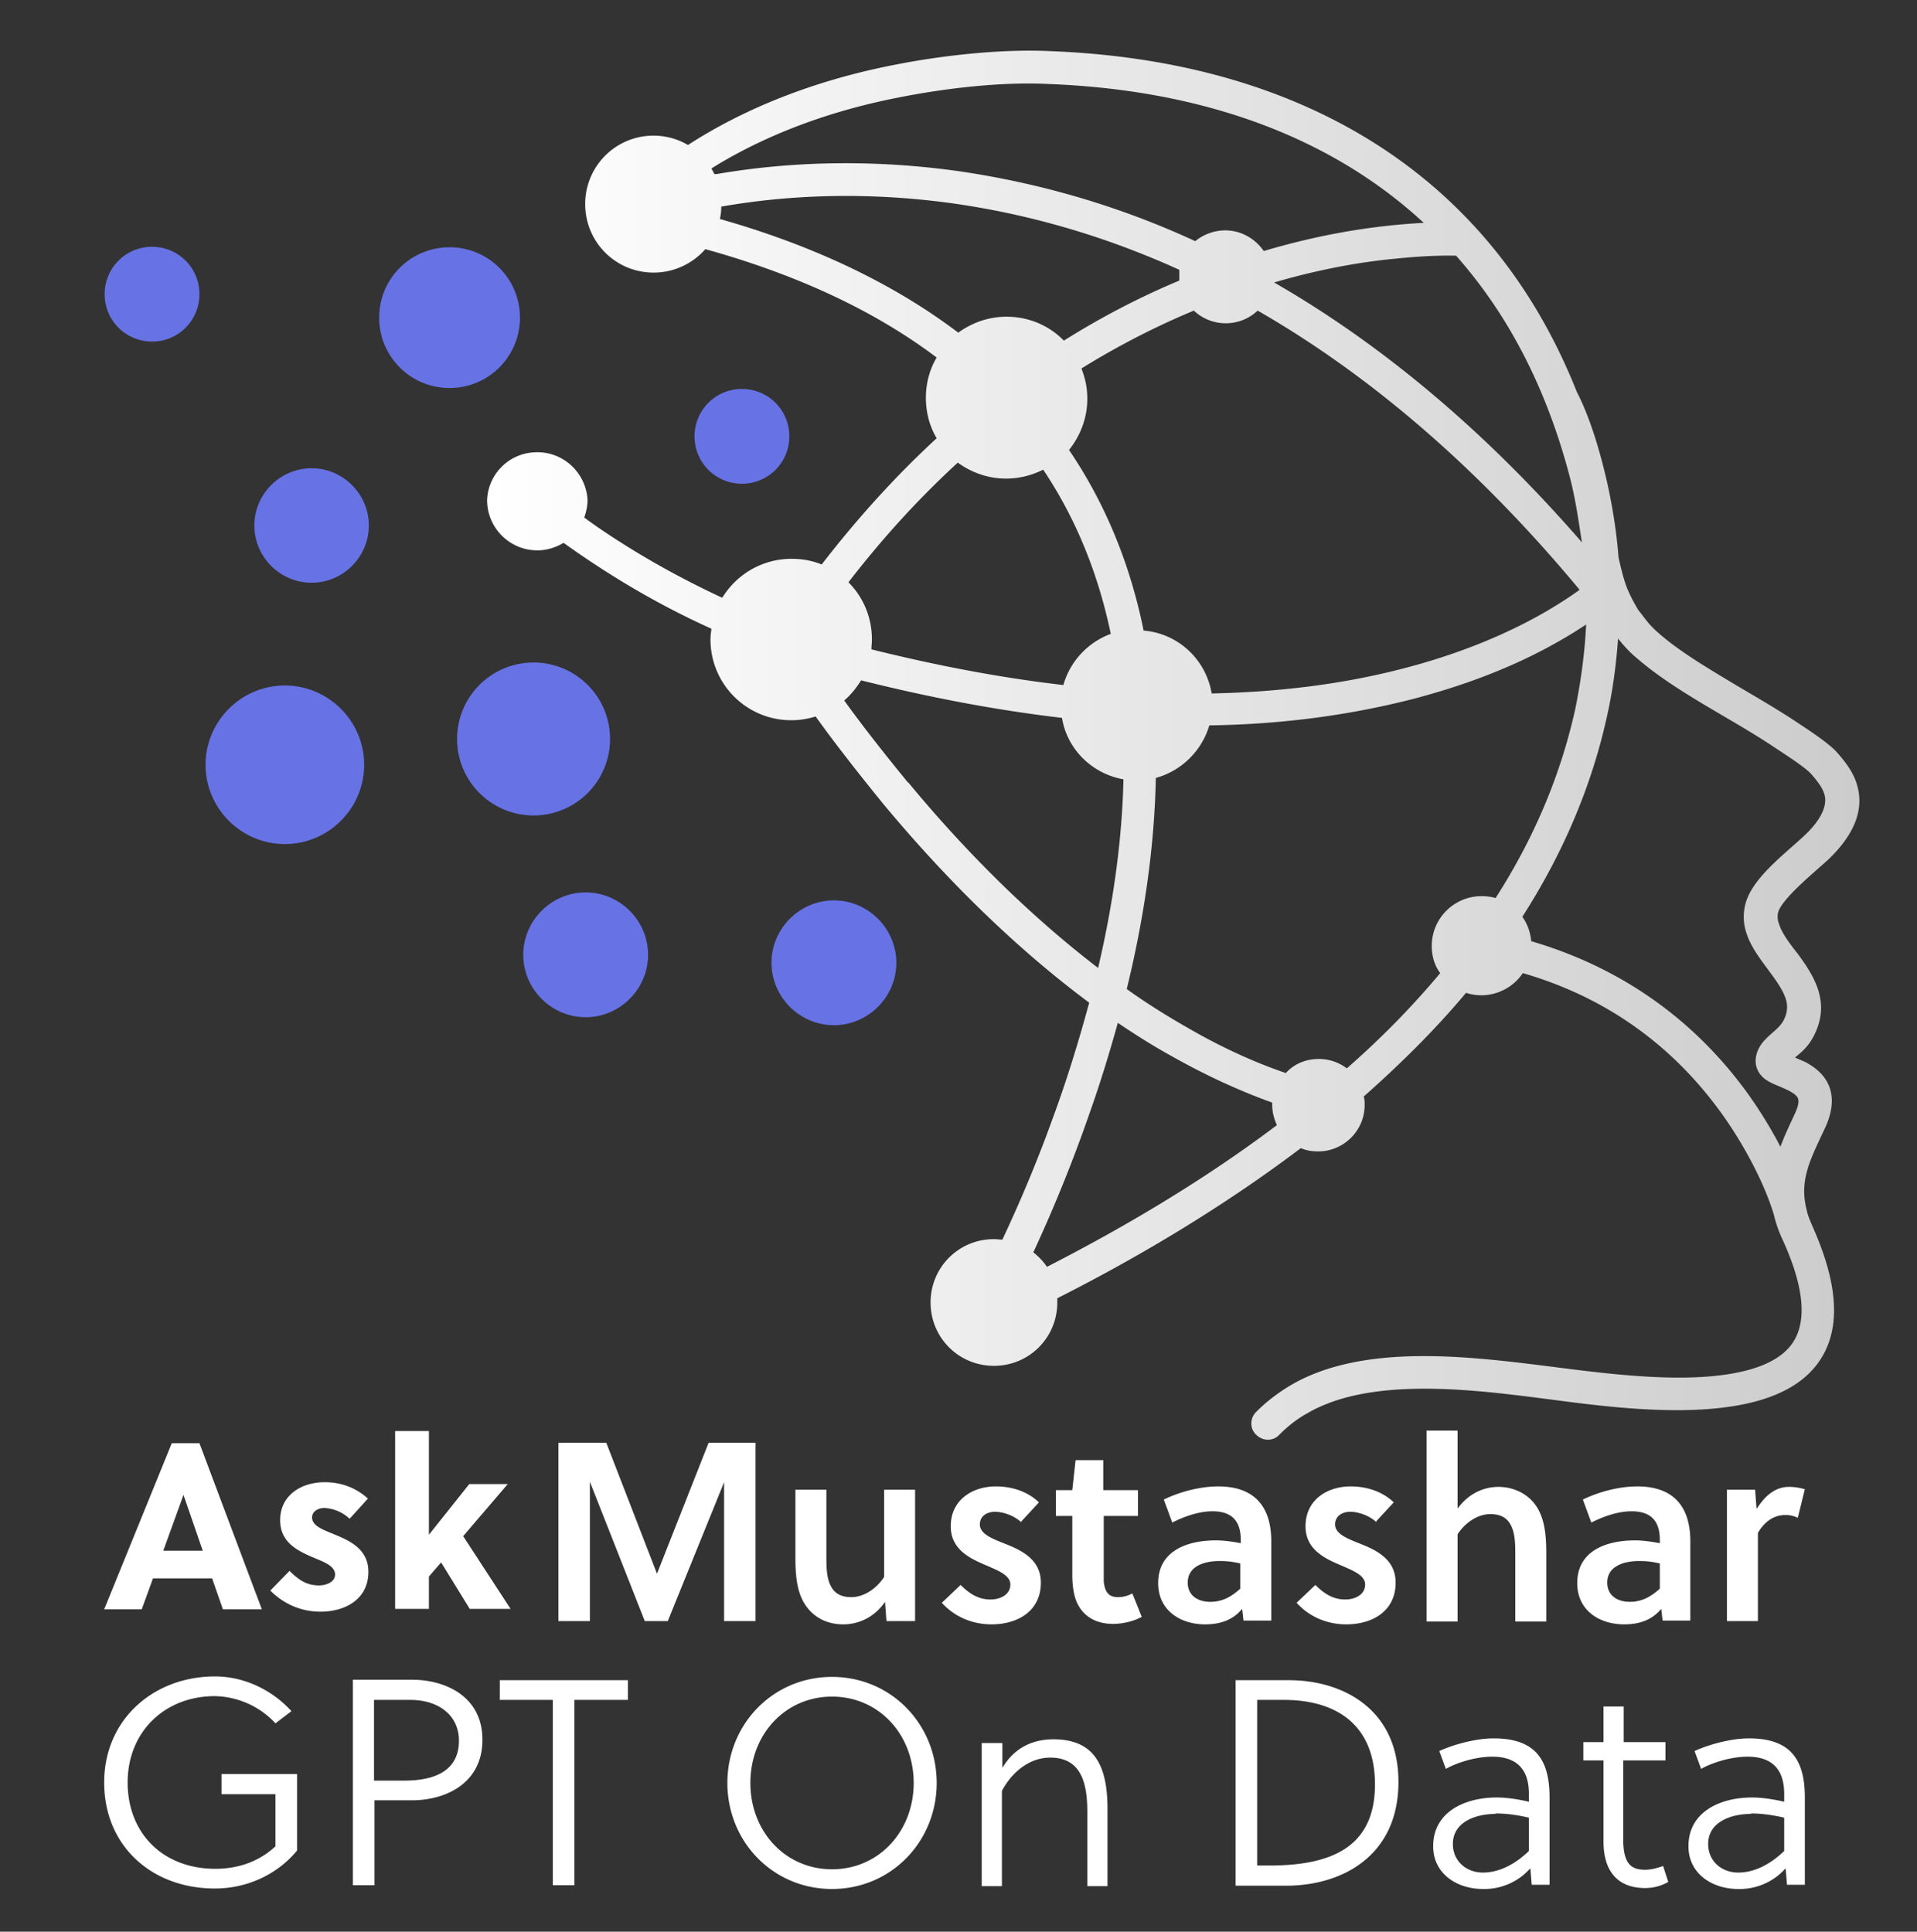
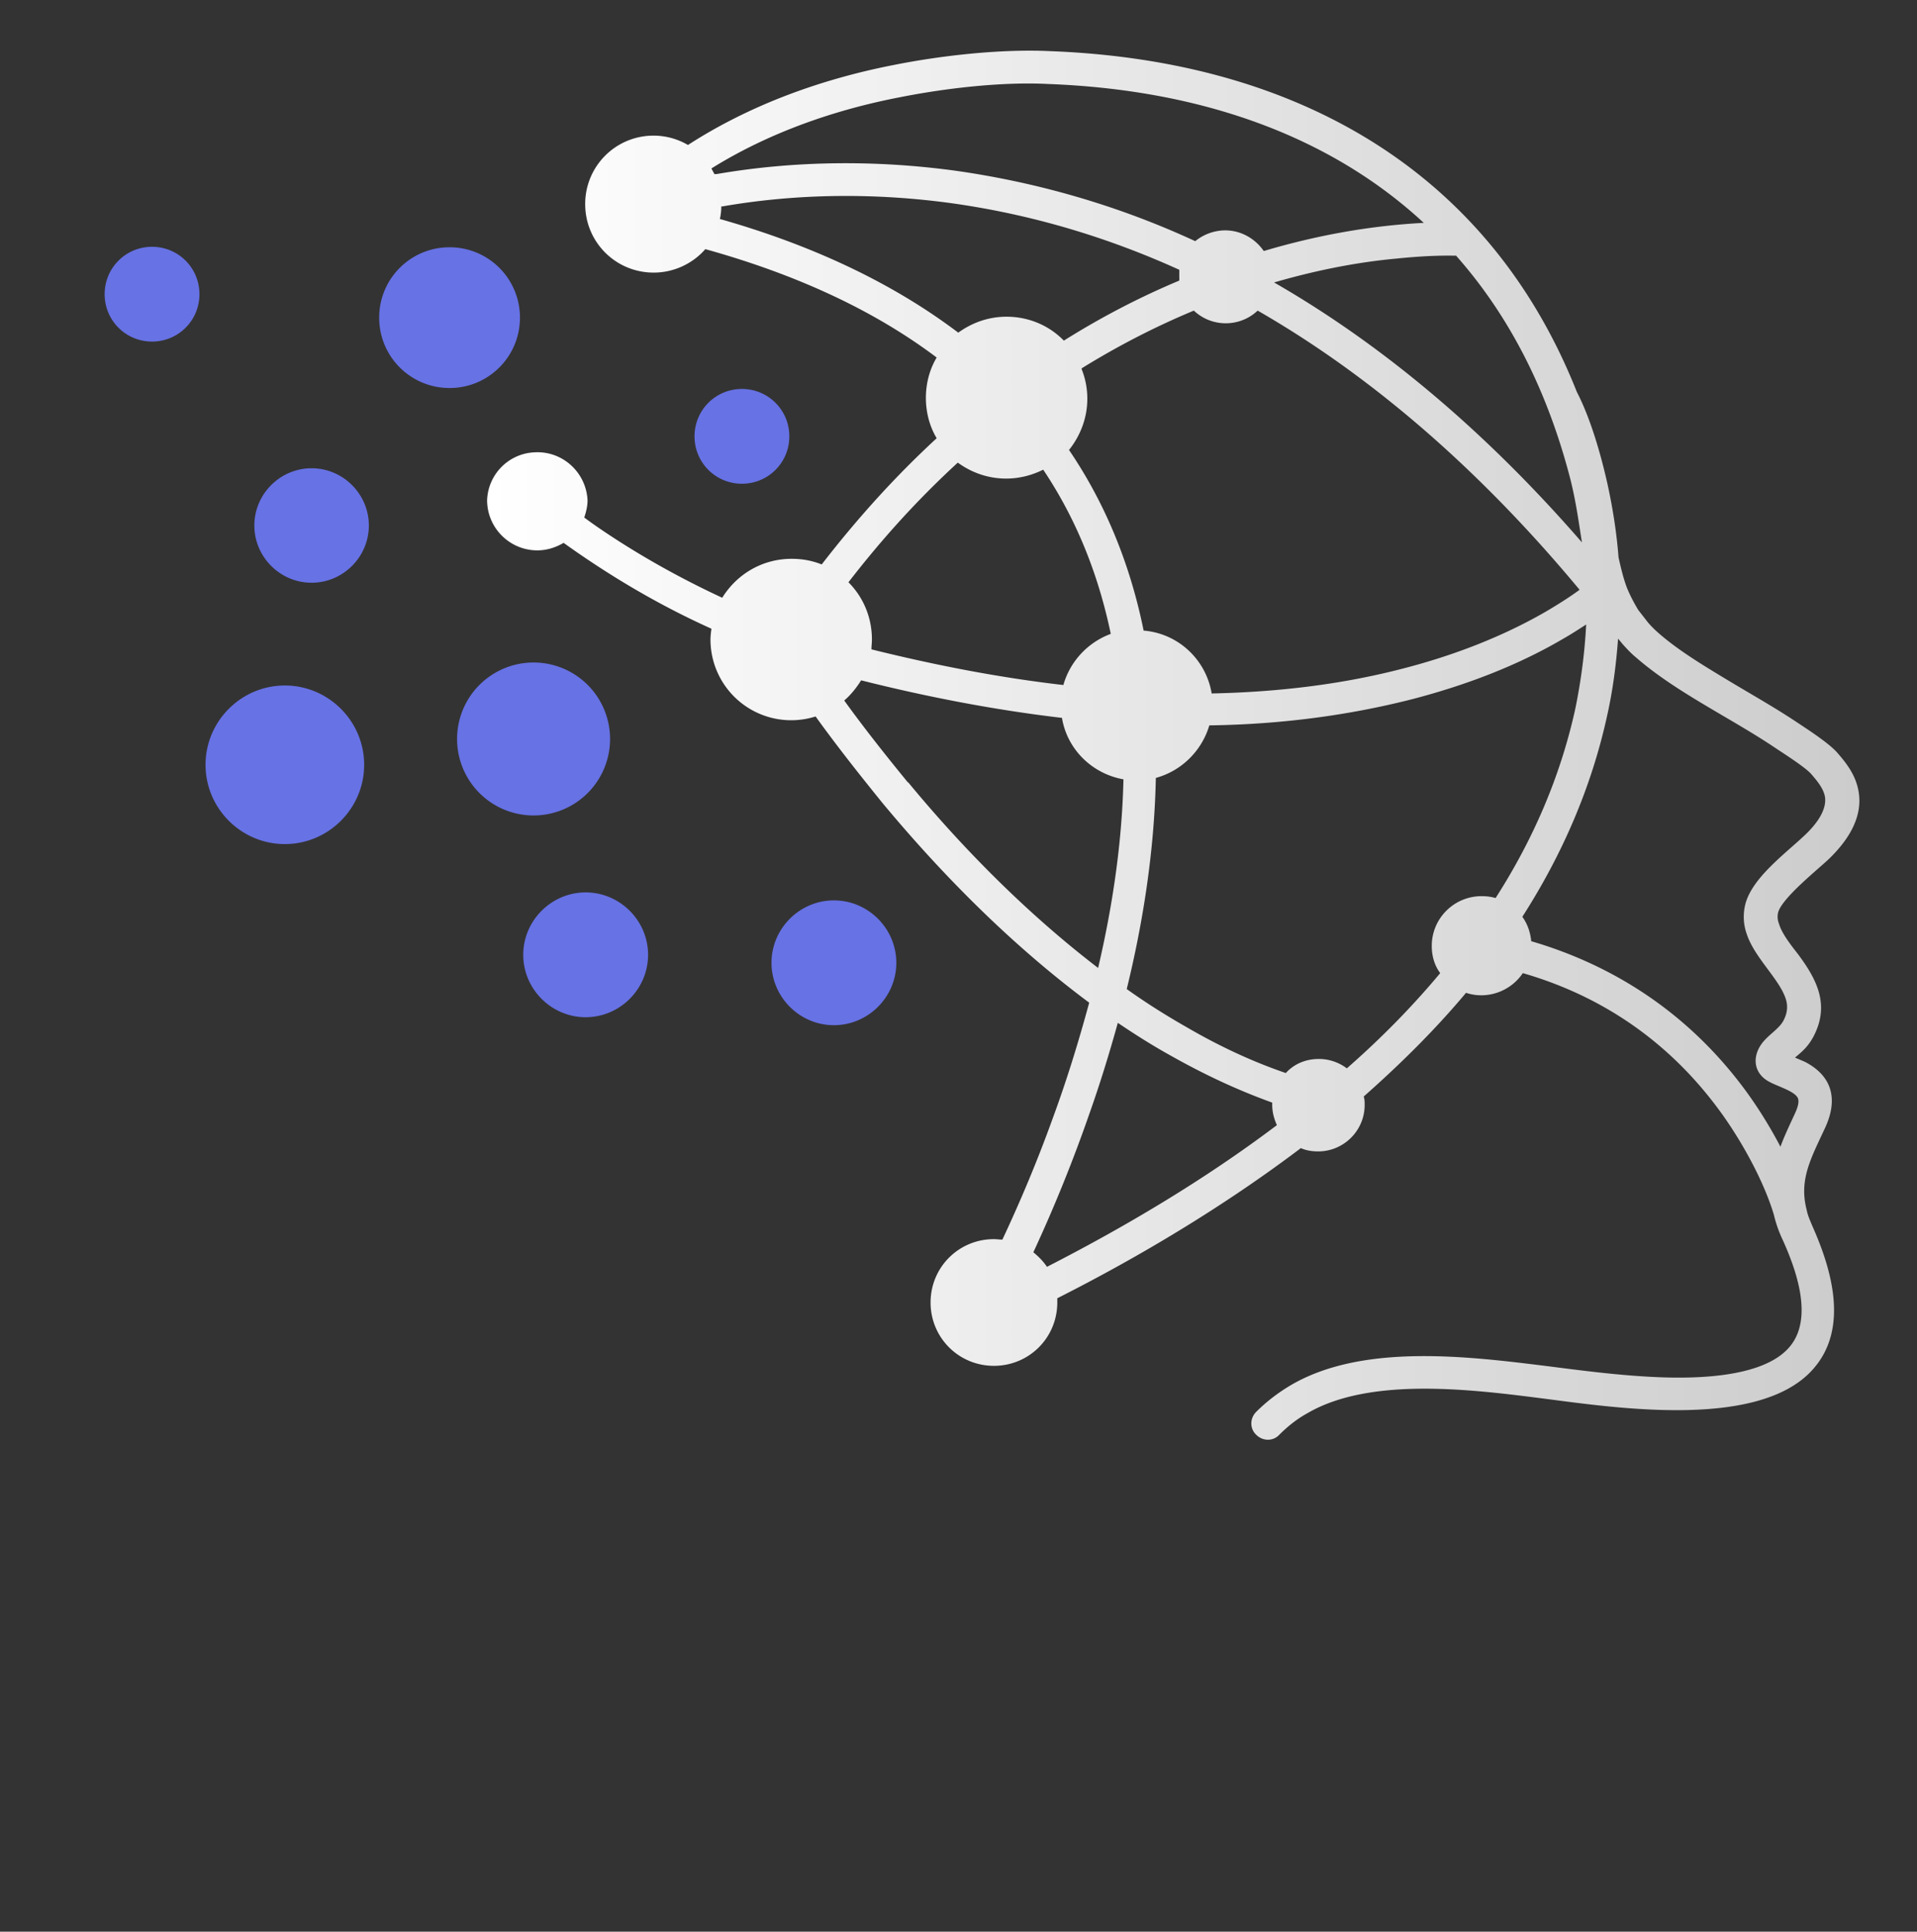
<svg xmlns="http://www.w3.org/2000/svg" data-name="Layer 1" viewBox="0 0 40.85 41.17">
  <rect x="0" y="0" width="40.85" height="41.17" fill="#333333" stroke="none" />
  <defs>
    <linearGradient id="a" x1="10.38" x2="39.62" y1="1061.88" y2="1061.88" gradientTransform="translate(0 -1046)" gradientUnits="userSpaceOnUse">
      <stop offset="0" stop-color="#fff" />
      <stop offset="1" stop-color="#ccc" />
    </linearGradient>
  </defs>
-   <path d="M38.5 25.81v-.02c-.17-.65.09-1.1.4-1.77.27-.6.14-1.09-.44-1.39l-.21-.09c.17-.14.28-.24.39-.44.36-.68.08-1.22-.33-1.77-.14-.18-.34-.43-.4-.64a.397.397 0 0 1-.02-.24c.08-.31.85-.92 1.09-1.15.38-.37.71-.85.63-1.4-.05-.35-.24-.61-.47-.87-.19-.21-.66-.51-.9-.67-.47-.31-.97-.59-1.45-.88s-1.03-.62-1.45-.99c-.08-.07-.15-.14-.22-.22l-.21-.27c-.09-.15-.17-.3-.24-.47-.08-.21-.13-.43-.18-.65-.04-.52-.12-1.03-.23-1.54-.14-.63-.36-1.41-.66-1.99-1.86-4.69-5.95-7.06-11.22-7.26-1.04-.05-2.3.09-3.31.29-1.55.3-3.08.85-4.41 1.71a1.455 1.455 0 0 0-2.19 1.26c0 .81.65 1.46 1.46 1.46.44 0 .84-.2 1.1-.5 1.87.52 3.55 1.27 4.93 2.31-.15.25-.23.55-.23.86s.08.61.23.86c-.89.82-1.7 1.72-2.45 2.69-.2-.08-.41-.12-.64-.12-.63 0-1.17.33-1.48.83-.86-.4-1.69-.86-2.47-1.38-.15-.1-.31-.21-.47-.33.04-.12.07-.24.07-.37-.03-.59-.53-1.05-1.12-1.02-.56.02-1 .47-1.02 1.02 0 .59.48 1.07 1.07 1.07.2 0 .39-.06.56-.16.99.71 2.04 1.33 3.15 1.83-.01.08-.02.15-.02.23a1.72 1.72 0 0 0 2.24 1.64c.46.64.96 1.27 1.43 1.85 1.28 1.54 2.76 3.03 4.4 4.25-.23.85-.49 1.69-.79 2.5-.31.86-.67 1.72-1.06 2.55-.06 0-.12-.01-.18-.01-.75 0-1.35.6-1.35 1.35s.6 1.35 1.35 1.35 1.35-.6 1.35-1.35v-.09c1.76-.89 3.55-1.96 5.19-3.2.11.05.24.07.37.07.54 0 .99-.44.99-.99 0-.06 0-.12-.02-.18.78-.69 1.52-1.42 2.18-2.21.45.15.95-.03 1.21-.42 1.66.48 3.07 1.43 4.14 2.86.46.61.98 1.52 1.21 2.29.04.17.1.35.19.54.28.62.66 1.66.15 2.27-.59.71-2.2.69-3.04.64-.7-.04-1.4-.13-2.1-.22-1.69-.21-3.95-.5-5.49.4-.27.16-.52.35-.74.57-.14.14-.14.36 0 .49.14.14.36.14.49 0 .18-.18.38-.34.6-.46 1.35-.79 3.56-.5 5.05-.31 1.55.2 4.65.67 5.76-.67.72-.86.36-2.09-.05-3.01-.05-.12-.1-.23-.12-.34v.02ZM31.02 5.44c1.11 1.25 1.94 2.83 2.44 4.76.12.47.18.92.25 1.36-1.9-2.19-4.09-4.12-6.56-5.54.86-.25 1.74-.43 2.62-.51.39-.04.84-.07 1.25-.06Zm-7.97 2.41c.76-.47 1.55-.88 2.39-1.23.18.17.42.27.68.27s.5-.1.68-.27c2.61 1.5 4.9 3.59 6.86 5.95-.23.17-.49.33-.71.46-.93.54-1.98.94-3.02 1.21-1.33.35-2.71.51-4.11.54-.12-.72-.71-1.28-1.45-1.34-.3-1.48-.85-2.76-1.59-3.85.24-.3.39-.68.39-1.09 0-.22-.04-.43-.12-.63v-.02Zm-7.82-4.13s-.05-.09-.07-.13c1.22-.76 2.62-1.25 4.03-1.52.96-.19 2.16-.33 3.14-.28 3.23.12 5.99 1.09 8.01 2.96-1.16.06-2.3.27-3.41.6-.18-.26-.48-.44-.82-.44-.24 0-.47.09-.64.23-1.62-.75-3.34-1.25-5.1-1.5-1.68-.23-3.42-.22-5.1.07h-.04Zm.11.95c.02-.09.03-.18.03-.27h.02c1.61-.28 3.27-.29 4.88-.07 1.72.24 3.34.73 4.86 1.42v.23c-.86.36-1.68.79-2.46 1.28-.32-.33-.76-.51-1.22-.51-.39 0-.74.13-1.03.34-1.44-1.09-3.17-1.88-5.07-2.42h-.01Zm5.07 5.19c.29.21.64.34 1.03.34.28 0 .55-.07.79-.19.67 1 1.16 2.16 1.44 3.5-.49.18-.87.59-1.01 1.09-1.39-.16-2.76-.43-4.09-.76 0-.07.01-.14.01-.21 0-.48-.19-.91-.5-1.22.71-.92 1.48-1.77 2.33-2.55Zm-1.06 6.82c-.45-.55-.92-1.14-1.36-1.75.14-.12.26-.27.36-.43 1.39.35 2.83.63 4.28.8.11.67.64 1.19 1.31 1.31-.03 1.34-.23 2.7-.54 4.02-1.5-1.15-2.87-2.53-4.05-3.96ZM22.31 27c-.08-.12-.18-.22-.29-.31.45-.97.85-1.96 1.2-2.97.22-.62.42-1.27.6-1.92.37.25.75.49 1.13.7.69.39 1.41.73 2.16 1v.05c0 .15.04.3.1.43-1.55 1.17-3.24 2.17-4.9 3.02Zm9.56-7.86c-.1-.03-.2-.04-.3-.04-.58 0-1.06.47-1.06 1.06 0 .22.06.42.18.58-.6.72-1.27 1.4-1.99 2.03a.984.984 0 0 0-.6-.2c-.28 0-.53.11-.7.3-.73-.25-1.43-.58-2.1-.97-.44-.25-.87-.52-1.29-.82.36-1.47.59-2.99.62-4.5.55-.15.98-.58 1.14-1.12 1.47-.02 2.92-.2 4.33-.56 1.11-.29 2.21-.7 3.2-1.28.16-.09.33-.2.5-.31-.03.6-.11 1.2-.23 1.79-.32 1.46-.91 2.81-1.7 4.04Zm6.38 4.59c-.12.26-.23.49-.31.71-.24-.46-.52-.9-.79-1.26-1.16-1.55-2.71-2.59-4.52-3.12-.02-.19-.08-.37-.19-.52.84-1.31 1.47-2.74 1.81-4.3.12-.54.19-1.08.23-1.63.03.04.06.07.09.11.09.1.18.2.29.29.86.75 2.02 1.29 2.97 1.93.18.12.62.4.76.55.12.14.27.31.3.5.04.3-.22.61-.42.8-.42.4-1.14.92-1.28 1.49-.05.21-.04.42.03.62.17.53.75 1.01.85 1.45.03.15 0 .28-.07.41-.1.18-.33.3-.47.5-.2.29-.15.63.18.8.14.08.48.18.58.31.08.09 0 .27-.04.36Z" style="fill:url(#a);stroke-width:0;fill-rule:evenodd" />
+   <path d="M38.5 25.81v-.02c-.17-.65.09-1.1.4-1.77.27-.6.14-1.09-.44-1.39l-.21-.09c.17-.14.28-.24.39-.44.36-.68.08-1.22-.33-1.77-.14-.18-.34-.43-.4-.64a.397.397 0 0 1-.02-.24c.08-.31.85-.92 1.09-1.15.38-.37.71-.85.63-1.4-.05-.35-.24-.61-.47-.87-.19-.21-.66-.51-.9-.67-.47-.31-.97-.59-1.45-.88s-1.03-.62-1.45-.99c-.08-.07-.15-.14-.22-.22l-.21-.27c-.09-.15-.17-.3-.24-.47-.08-.21-.13-.43-.18-.65-.04-.52-.12-1.03-.23-1.54-.14-.63-.36-1.41-.66-1.99-1.86-4.69-5.95-7.06-11.22-7.26-1.04-.05-2.3.09-3.31.29-1.55.3-3.08.85-4.41 1.71a1.455 1.455 0 0 0-2.19 1.26c0 .81.65 1.46 1.46 1.46.44 0 .84-.2 1.1-.5 1.87.52 3.55 1.27 4.93 2.31-.15.25-.23.55-.23.86s.08.61.23.86c-.89.82-1.7 1.72-2.45 2.69-.2-.08-.41-.12-.64-.12-.63 0-1.17.33-1.48.83-.86-.4-1.69-.86-2.47-1.38-.15-.1-.31-.21-.47-.33.04-.12.07-.24.07-.37-.03-.59-.53-1.05-1.12-1.02-.56.02-1 .47-1.02 1.02 0 .59.48 1.07 1.07 1.07.2 0 .39-.06.56-.16.99.71 2.04 1.33 3.15 1.83-.01.08-.02.15-.02.23a1.72 1.72 0 0 0 2.24 1.64c.46.64.96 1.27 1.43 1.85 1.28 1.54 2.76 3.03 4.4 4.25-.23.85-.49 1.69-.79 2.5-.31.86-.67 1.72-1.06 2.55-.06 0-.12-.01-.18-.01-.75 0-1.35.6-1.35 1.35s.6 1.35 1.35 1.35 1.35-.6 1.35-1.35v-.09c1.76-.89 3.55-1.96 5.19-3.2.11.05.24.07.37.07.54 0 .99-.44.99-.99 0-.06 0-.12-.02-.18.78-.69 1.52-1.42 2.18-2.21.45.15.95-.03 1.21-.42 1.66.48 3.07 1.43 4.14 2.86.46.61.98 1.52 1.21 2.29.04.17.1.35.19.54.28.62.66 1.66.15 2.27-.59.71-2.2.69-3.04.64-.7-.04-1.4-.13-2.1-.22-1.69-.21-3.95-.5-5.49.4-.27.16-.52.35-.74.57-.14.14-.14.36 0 .49.14.14.36.14.49 0 .18-.18.38-.34.6-.46 1.35-.79 3.56-.5 5.05-.31 1.55.2 4.65.67 5.76-.67.72-.86.36-2.09-.05-3.01-.05-.12-.1-.23-.12-.34v.02ZM31.02 5.44c1.11 1.25 1.94 2.83 2.44 4.76.12.47.18.92.25 1.36-1.9-2.19-4.09-4.12-6.56-5.54.86-.25 1.74-.43 2.62-.51.39-.04.84-.07 1.25-.06Zm-7.97 2.41c.76-.47 1.55-.88 2.39-1.23.18.17.42.27.68.27s.5-.1.68-.27c2.61 1.5 4.9 3.59 6.86 5.95-.23.17-.49.33-.71.46-.93.54-1.98.94-3.02 1.21-1.33.35-2.71.51-4.11.54-.12-.72-.71-1.28-1.45-1.34-.3-1.48-.85-2.76-1.59-3.85.24-.3.39-.68.39-1.09 0-.22-.04-.43-.12-.63v-.02Zm-7.82-4.13s-.05-.09-.07-.13c1.22-.76 2.62-1.25 4.03-1.52.96-.19 2.16-.33 3.14-.28 3.23.12 5.99 1.09 8.01 2.96-1.16.06-2.3.27-3.41.6-.18-.26-.48-.44-.82-.44-.24 0-.47.09-.64.23-1.62-.75-3.34-1.25-5.1-1.5-1.68-.23-3.42-.22-5.1.07h-.04Zm.11.95c.02-.09.03-.18.03-.27h.02c1.61-.28 3.27-.29 4.88-.07 1.72.24 3.34.73 4.86 1.42v.23c-.86.36-1.68.79-2.46 1.28-.32-.33-.76-.51-1.22-.51-.39 0-.74.13-1.03.34-1.44-1.09-3.17-1.88-5.07-2.42h-.01Zm5.07 5.19c.29.21.64.34 1.03.34.28 0 .55-.07.79-.19.67 1 1.16 2.16 1.44 3.5-.49.18-.87.59-1.01 1.09-1.39-.16-2.76-.43-4.09-.76 0-.07.01-.14.01-.21 0-.48-.19-.91-.5-1.22.71-.92 1.48-1.77 2.33-2.55Zm-1.06 6.82c-.45-.55-.92-1.14-1.36-1.75.14-.12.26-.27.36-.43 1.39.35 2.83.63 4.28.8.11.67.64 1.19 1.31 1.31-.03 1.34-.23 2.7-.54 4.02-1.5-1.15-2.87-2.53-4.05-3.96ZM22.31 27c-.08-.12-.18-.22-.29-.31.45-.97.85-1.96 1.2-2.97.22-.62.42-1.27.6-1.92.37.25.75.49 1.13.7.69.39 1.41.73 2.16 1v.05c0 .15.04.3.1.43-1.55 1.17-3.24 2.17-4.9 3.02m9.56-7.86c-.1-.03-.2-.04-.3-.04-.58 0-1.06.47-1.06 1.06 0 .22.06.42.18.58-.6.72-1.27 1.4-1.99 2.03a.984.984 0 0 0-.6-.2c-.28 0-.53.11-.7.3-.73-.25-1.43-.58-2.1-.97-.44-.25-.87-.52-1.29-.82.36-1.47.59-2.99.62-4.5.55-.15.98-.58 1.14-1.12 1.47-.02 2.92-.2 4.33-.56 1.11-.29 2.21-.7 3.2-1.28.16-.09.33-.2.5-.31-.03.6-.11 1.2-.23 1.79-.32 1.46-.91 2.81-1.7 4.04Zm6.38 4.59c-.12.26-.23.49-.31.71-.24-.46-.52-.9-.79-1.26-1.16-1.55-2.71-2.59-4.52-3.12-.02-.19-.08-.37-.19-.52.84-1.31 1.47-2.74 1.81-4.3.12-.54.19-1.08.23-1.63.03.04.06.07.09.11.09.1.18.2.29.29.86.75 2.02 1.29 2.97 1.93.18.12.62.4.76.55.12.14.27.31.3.5.04.3-.22.61-.42.8-.42.4-1.14.92-1.28 1.49-.05.21-.04.42.03.62.17.53.75 1.01.85 1.45.03.15 0 .28-.07.41-.1.18-.33.3-.47.5-.2.29-.15.63.18.8.14.08.48.18.58.31.08.09 0 .27-.04.36Z" style="fill:url(#a);stroke-width:0;fill-rule:evenodd" />
  <path d="M13.81 20.35c0 .73-.6 1.33-1.33 1.33s-1.33-.6-1.33-1.33.6-1.33 1.33-1.33 1.33.6 1.33 1.33Zm-7.74-5.74c-.93 0-1.69.76-1.69 1.69s.76 1.69 1.69 1.69 1.69-.76 1.69-1.69-.76-1.69-1.69-1.69Zm.57-4.63c-.67 0-1.22.55-1.22 1.22s.55 1.22 1.22 1.22 1.22-.55 1.22-1.22-.55-1.22-1.22-1.22Zm-3.4-4.72c-.56 0-1.01.45-1.01 1.01s.45 1.01 1.01 1.01 1.01-.45 1.01-1.01-.45-1.01-1.01-1.01Zm7.84 1.51c0-.83-.67-1.5-1.5-1.5s-1.5.67-1.5 1.5.67 1.5 1.5 1.5 1.5-.67 1.5-1.5Zm5.74 2.53c0-.56-.45-1.01-1.01-1.01s-1.01.45-1.01 1.01.45 1.01 1.01 1.01 1.01-.45 1.01-1.01ZM13 15.75a1.63 1.63 0 0 0-3.26 0 1.63 1.63 0 0 0 3.26 0Zm4.77 3.44c-.73 0-1.33.6-1.33 1.33s.6 1.33 1.33 1.33 1.33-.6 1.33-1.33-.6-1.33-1.33-1.33Z" style="stroke-width:0;fill-rule:evenodd;fill:#6772e5" />
-   <path d="m4.75 34.3-.23-.66H3.26l-.24.66h-.8l1.44-3.54h.59l1.33 3.54h-.83Zm-1.27-1.25h.84l-.41-1.19-.43 1.19Zm3.96-.69a.845.845 0 0 0-.53-.22c-.14 0-.26.08-.26.2 0 .17.2.25.42.34.34.14.78.31.78.82 0 .59-.5.85-1.02.85-.41 0-.78-.16-1.07-.45l.41-.42c.2.2.37.31.63.31.15 0 .34-.07.34-.23 0-.19-.24-.27-.5-.38-.32-.14-.67-.32-.67-.78 0-.54.46-.81.95-.81.35 0 .67.12.92.35l-.39.43Zm2.57 1.93-.61-.99-.26.3v.69h-.72V30.5h.72v2.21l.86-1.08h.82l-.95 1.11 1.01 1.55H10h.01Zm-5.29 3.95v-.43h1.61v1.63c-.4.49-1.04.81-1.75.81-1.35 0-2.36-.91-2.36-2.26s1.06-2.26 2.36-2.26c.64 0 1.23.3 1.63.74l-.34.26c-.33-.36-.8-.57-1.29-.58-1.07 0-1.86.76-1.86 1.84s.75 1.84 1.87 1.84c.51 0 .95-.17 1.28-.48v-1.11H4.72Zm4.06-2.44c.69 0 1.5.34 1.5 1.28s-.8 1.29-1.5 1.29h-.8v1.81h-.46V35.8h1.26Zm-.8 2.15h.64c.66 0 1.16-.22 1.16-.85 0-.54-.43-.87-1.04-.87h-.77v1.72Zm4.26-1.72v3.95h-.46v-3.95h-1.13v-.42h2.73v.42h-1.14Zm5.49 4.03c-1.26 0-2.23-1.01-2.23-2.26s.97-2.26 2.23-2.26 2.23 1.01 2.23 2.26-.97 2.26-2.23 2.26Zm0-4.1c-1 0-1.74.81-1.74 1.84s.74 1.84 1.74 1.84 1.74-.81 1.74-1.84-.74-1.84-1.74-1.84Zm3.63.98v.54c.24-.41.62-.61 1.09-.61.87 0 1.15.56 1.15 1.48v1.65h-.43v-1.58c0-.58-.11-1.16-.79-1.16-.46 0-.83.33-1.03.71v2.03h-.43v-3.05h.44Zm4.97-1.33h1.14c1.11 0 2.33.59 2.33 2.17s-1.21 2.21-2.39 2.21h-1.08v-4.38Zm.72 3.95c1.35 0 2.25-.41 2.25-1.73 0-1.18-.72-1.8-1.95-1.8h-.56v3.53h.26Zm5.55.07c-.25.28-.62.44-1 .43-.56 0-1.06-.33-1.06-.91 0-.75.7-1.04 1.35-1.04.21 0 .42.03.69.09v-.17c0-.51-.25-.79-.78-.79-.36 0-.76.13-.99.26l-.14-.38c.28-.13.76-.27 1.16-.27.91 0 1.19.48 1.19 1.26v1.86h-.38l-.03-.36v.02Zm-.73-1.17c-.42 0-.91.17-.91.64 0 .37.29.61.64.61s.69-.18.98-.46v-.71c-.26-.06-.49-.09-.71-.09Zm2.72-1.14v1.68c0 .55.19.65.47.65.11 0 .24-.03.38-.08l.11.34c-.14.08-.31.13-.49.13-.59 0-.89-.36-.89-.99v-1.73h-.43v-.39h.43v-.76h.43v.76h.89v.39h-.9Zm3.45 2.31c-.25.28-.62.44-1 .43-.56 0-1.06-.33-1.06-.91 0-.75.7-1.04 1.35-1.04.21 0 .42.03.69.09v-.17c0-.51-.25-.79-.78-.79-.36 0-.76.13-.99.26l-.14-.38c.28-.13.76-.27 1.16-.27.91 0 1.19.48 1.19 1.26v1.86h-.38l-.03-.36v.02Zm-.73-1.17c-.42 0-.91.17-.91.64 0 .37.29.61.64.61s.69-.18.98-.46v-.71c-.26-.06-.49-.09-.71-.09Zm-23.09-4.11h-.48l-1.17-2.97v2.97h-.67v-3.8h1.02L14 33.54l1.1-2.79h1v3.8h-.67v-2.96l-1.2 2.96Zm4.67 0-.03-.41c-.22.32-.55.48-.89.48s-.6-.14-.77-.36c-.21-.27-.25-.64-.25-1.05v-1.46h.66v1.41c0 .23 0 .49.11.67.08.14.22.21.42.21.26 0 .53-.17.7-.43v-1.86h.66v2.8h-.6Zm2.87-2.11a.9.9 0 0 0-.55-.22c-.19 0-.33.1-.33.27 0 .19.23.29.48.39.36.14.82.33.82.85 0 .62-.51.89-1.05.89-.41 0-.79-.16-1.06-.46l.4-.38c.2.2.39.31.64.31.2 0 .42-.1.42-.32 0-.2-.27-.3-.52-.41-.33-.14-.75-.33-.75-.83 0-.57.47-.85.96-.85.35 0 .68.11.92.34l-.37.4Zm1.76-.13v1.39c.02.22.1.34.3.34.12 0 .22-.03.31-.08l.2.5c-.16.09-.4.15-.61.15-.42 0-.69-.21-.8-.53-.05-.15-.07-.33-.07-.52v-1.25h-.35v-.55h.35l.07-.64h.59v.64h.74v.55h-.74Zm2.98 2.24-.03-.26c-.2.24-.47.33-.79.33-.52 0-1-.29-1-.88 0-.7.64-.91 1.23-.91.15 0 .32.02.53.06v-.07c0-.38-.17-.61-.6-.61-.31 0-.62.12-.86.24l-.18-.49c.33-.16.76-.28 1.16-.28.79 0 1.13.45 1.13 1.17v1.69h-.59Zm-.08-1.23c-.17-.04-.3-.05-.43-.05-.31 0-.68.1-.68.46 0 .28.22.41.48.41s.45-.11.64-.28v-.54Zm2.91-.88a.9.9 0 0 0-.55-.22c-.19 0-.33.1-.33.27 0 .19.23.29.48.39.36.14.81.33.81.85 0 .62-.51.89-1.05.89-.41 0-.79-.16-1.06-.46l.4-.38c.2.2.39.31.64.31.2 0 .42-.1.42-.32 0-.2-.27-.3-.52-.41-.33-.14-.75-.33-.75-.83 0-.57.47-.85.96-.85.35 0 .68.11.92.34l-.37.4Zm1.74-.3c.22-.3.54-.45.86-.45s.6.14.77.36c.21.27.25.64.25 1.05v1.46h-.66v-1.41c0-.23 0-.49-.11-.67-.08-.14-.22-.21-.42-.21-.26 0-.53.17-.7.43v1.86h-.66v-4.07h.66v1.66Zm4.36 2.41-.03-.26c-.2.24-.47.33-.79.33-.52 0-1-.29-1-.88 0-.7.64-.91 1.23-.91.15 0 .32.02.53.06v-.07c0-.38-.17-.61-.6-.61-.31 0-.62.12-.86.24l-.18-.49c.33-.16.76-.28 1.16-.28.79 0 1.13.45 1.13 1.17v1.69h-.59Zm-.07-1.23c-.17-.04-.3-.05-.43-.05-.31 0-.68.1-.68.46 0 .28.22.41.48.41s.45-.11.64-.28v-.54Zm2.08-1.17c.17-.27.39-.46.68-.46.13 0 .23.02.34.05l-.15.61a.567.567 0 0 0-.27-.06c-.24 0-.44.14-.58.38v1.88h-.66v-2.8h.6l.03.4Z" style="fill:#fff;stroke-width:0" />
</svg>